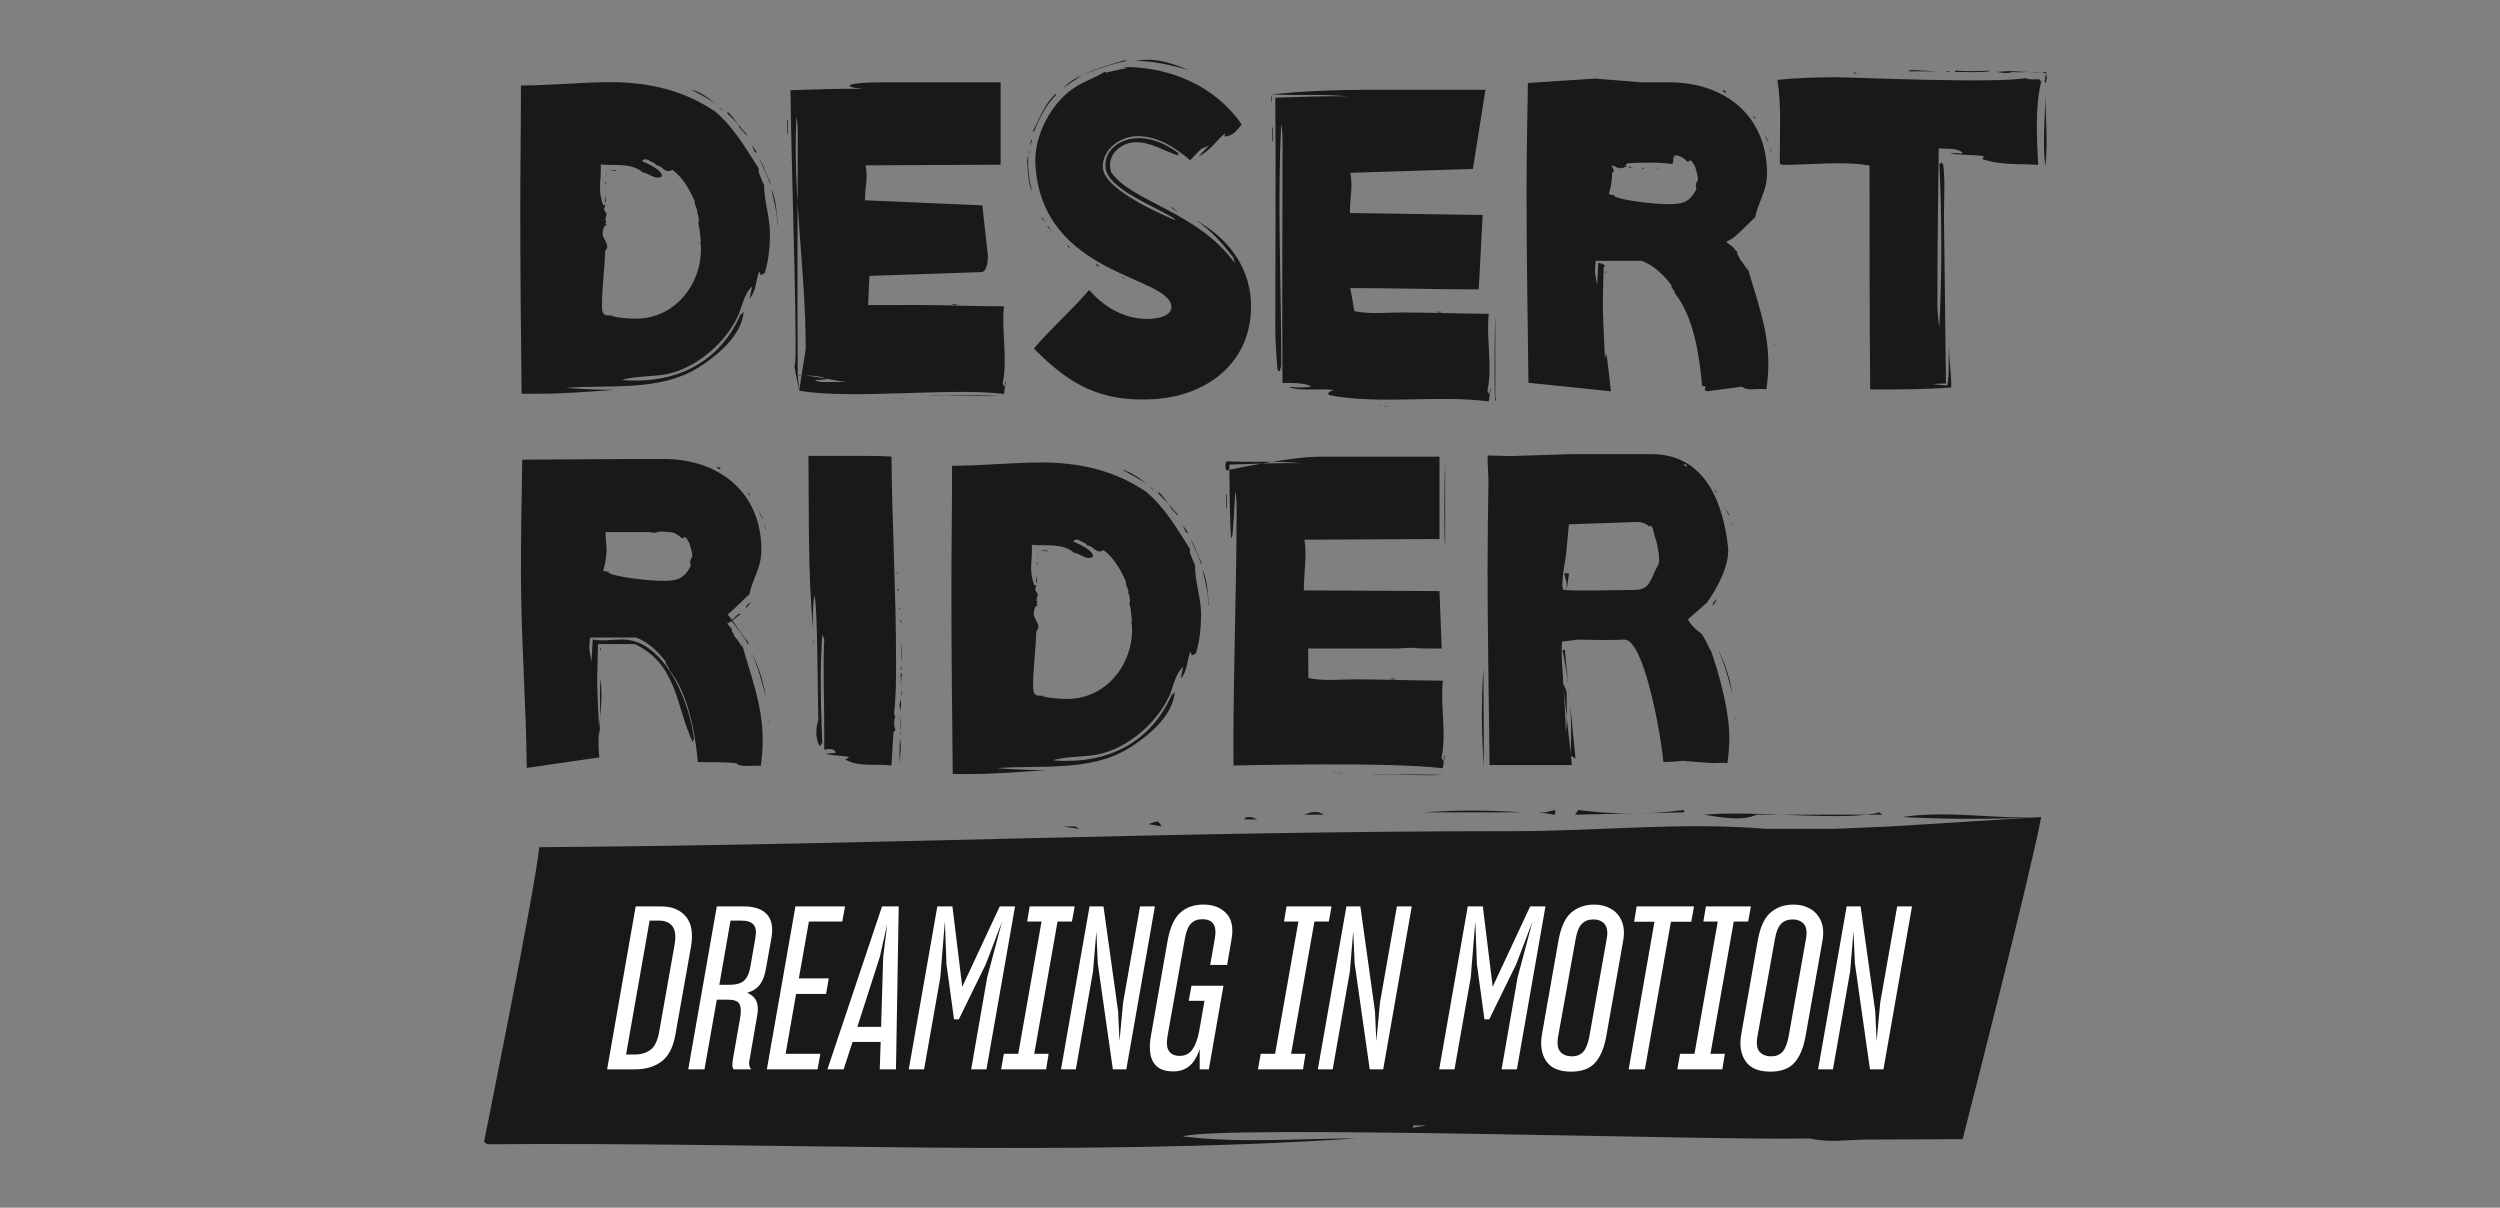
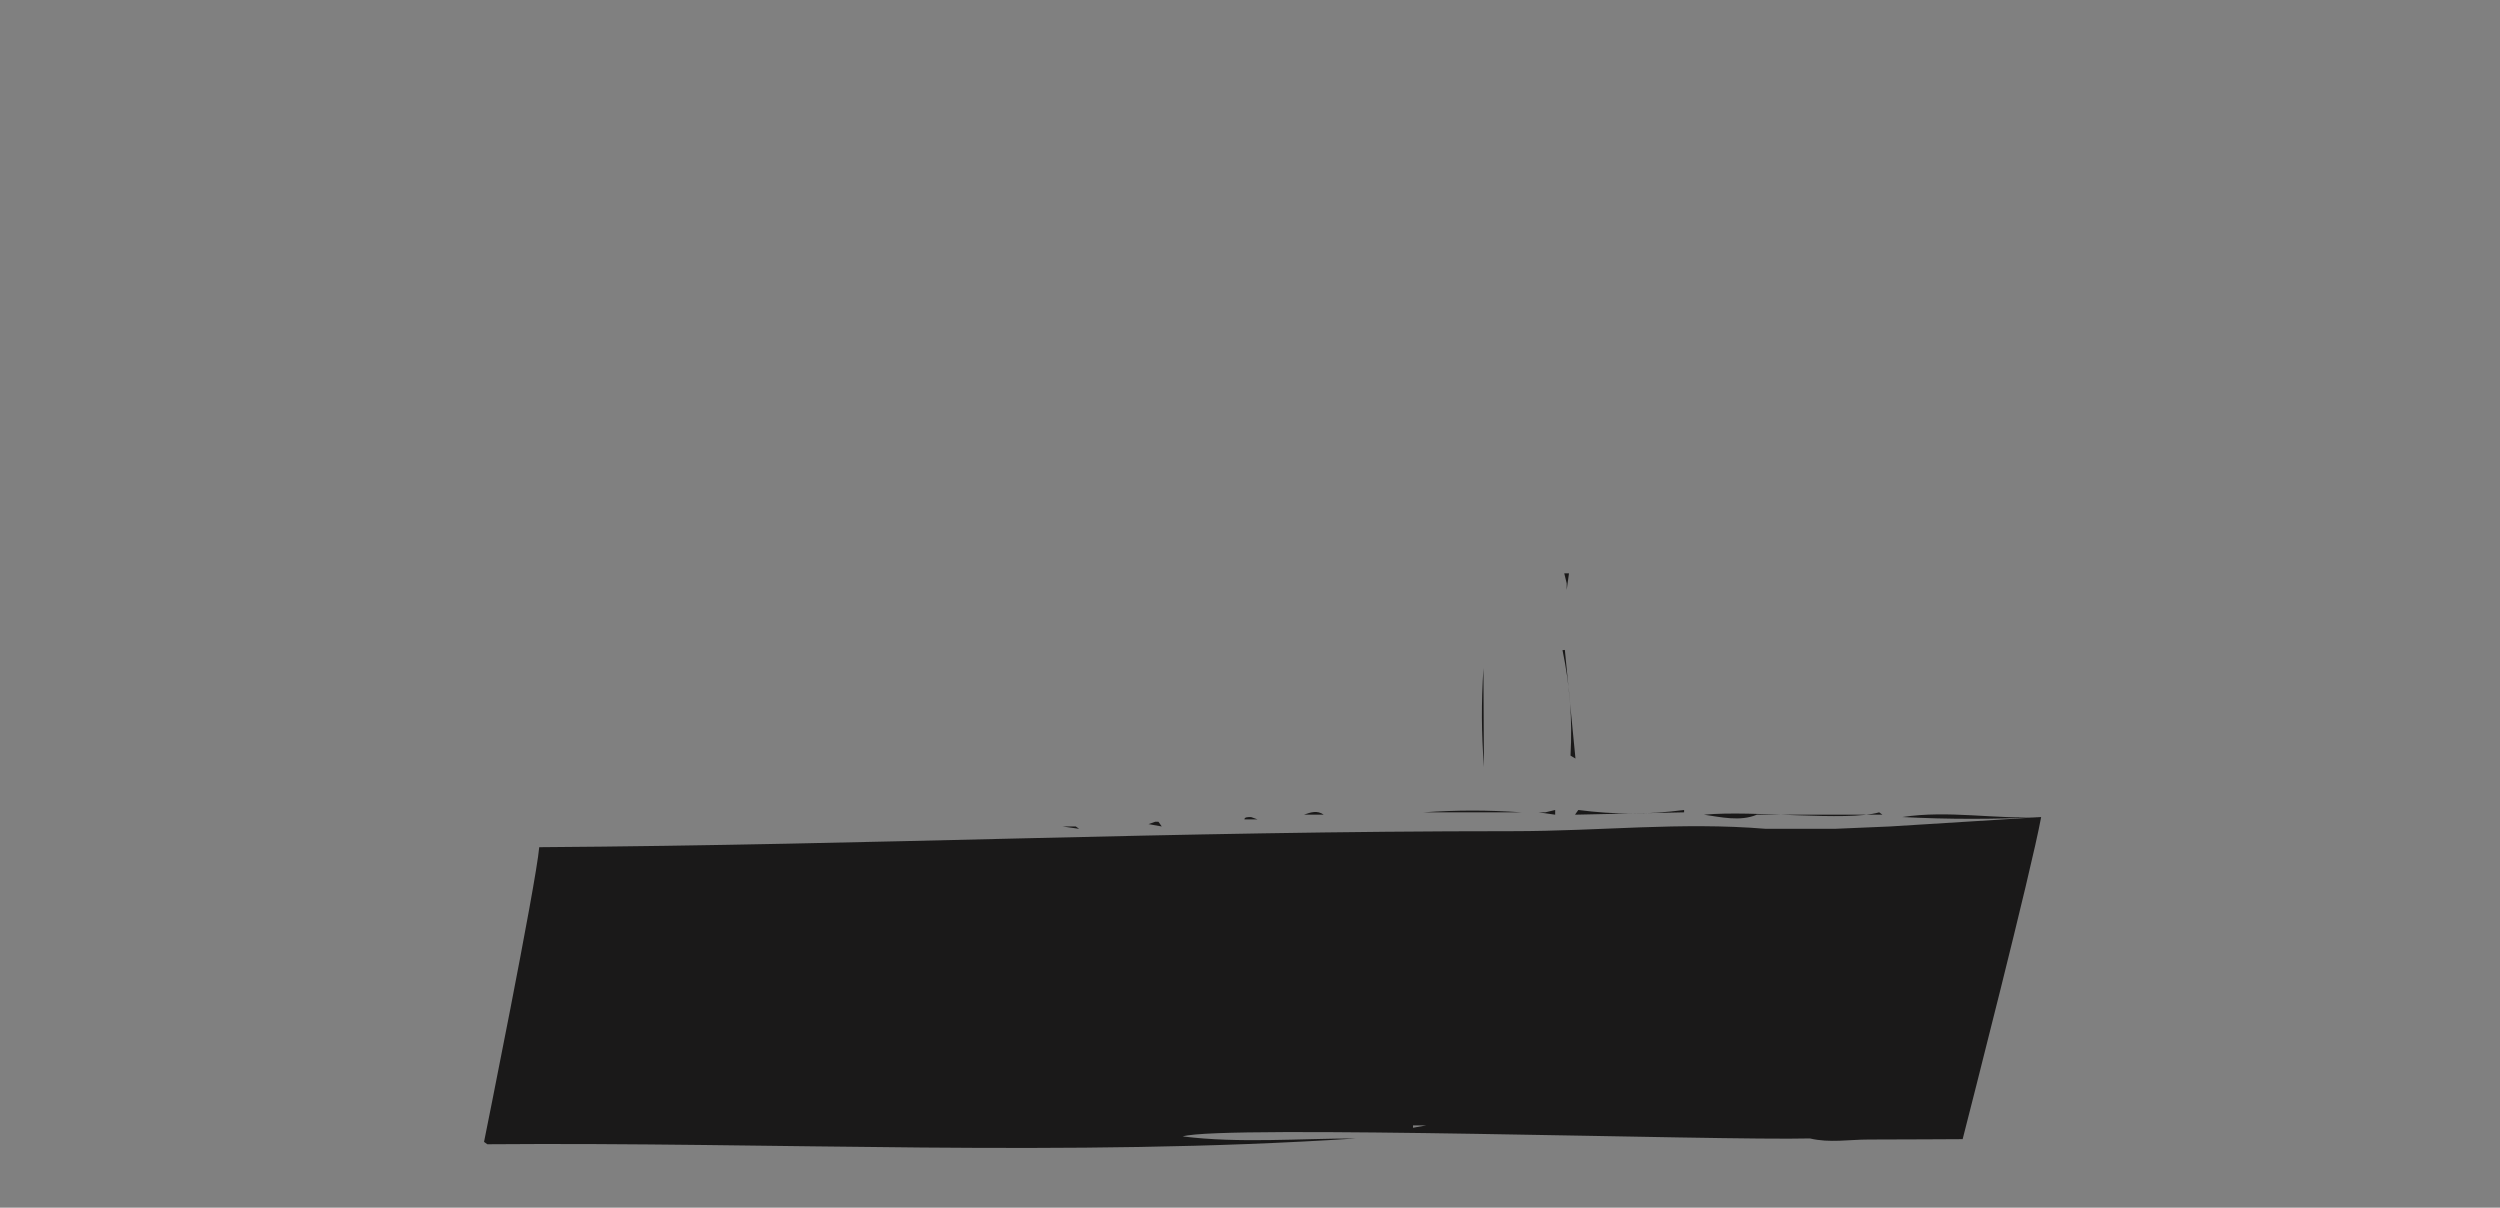
<svg xmlns="http://www.w3.org/2000/svg" width="650" height="314" viewBox="0 0 650 314">
  <rect x="0" y="0" width="650" height="314" fill="#808080" stroke="none" />
  <g fill="none" fill-rule="evenodd">
    <path fill="#1a1919" d="m369.962 211.21c9.459-.615 16.332-.615 25.784 0zm67.906 0-28.369.61.864-1.225c9.452 1.225 18.046 1.225 27.505 0zm-33.521.61-4.3-.61h1.721l2.579-.615zm-67.049 0h1.722c1.715-.61 3.437-1.225 5.158 0zm152.145 0h-32.664c-4.3 1.837-9.459.611-13.752 0 12.888-1.225 36.957 1.837 45.552-.61zm5.151.611c12.038-1.836 24.069.615 36.107 0-12.038.615-24.069.615-36.107 0zm-171.048.615c0-.615.864-.615 1.721-.615l1.715.615zm-21.49 1.837-3.437-.616 1.722-.61h.857zm-21.483.61-4.301-.61h3.436zm86.81 77.723v-.611h3.436zm123.958-78.333 39.36-2.452c-2.579 14.075-18.692 77.01-20.413 83.745 0 0-17.546.099-24.426.099-5.158 0-10.124.939-15.282-.282-23.211.61-152.784-3.592-163.093-.529 14.61 1.836 30.501.529 45.119.529-74.787 4.899-151.113.896-225.896 1.511l-.861-.615s13.491-66.826 14.351-76.619c88.536-.61 163.577-4.166 252.974-4.166 23.204 0 43.629-2.447 65.984-.611h17.839z" />
-     <path fill="#fffffe" d="m168.9 239.352-6.12 34.82h2.139c1.783 0 3.198-.416 4.249-1.248 1.048-.832 1.772-2.297 2.168-4.397l4.041-22.817c.395-2.258.217-3.882-.535-4.872-.753-.99-1.941-1.486-3.565-1.486zm-3.625-3.684h6.655c2.773 0 4.902.872 6.388 2.614 1.486 1.744 1.931 4.378 1.337 7.903l-4.041 22.758c-.555 3.248-1.733 5.576-3.535 6.982-1.803 1.406-4.17 2.109-7.101 2.109h-7.13zM189.935 239.352l-2.911 16.697h2.673c1.743 0 3.01-.376 3.803-1.129.792-.752 1.327-1.961 1.605-3.625l1.307-7.546c.276-1.505.118-2.614-.476-3.327-.594-.714-1.704-1.07-3.327-1.07zm-3.565 20.559-3.209 18.123h-4.219l7.428-42.366h7.011c2.812 0 4.843.713 6.091 2.139s1.594 3.565 1.04 6.417l-1.367 7.606c-.278 1.744-.793 3.119-1.545 4.13-.753 1.01-1.862 1.733-3.328 2.168 1.149.476 1.941 1.199 2.377 2.17.436.97.515 2.189.238 3.654l-1.961 11.349c-.159.634-.198 1.179-.119 1.634.079.456.258.823.535 1.099h-4.575c-.238-.276-.357-.663-.357-1.159 0-.494.06-1.039.179-1.633l1.901-10.934c.238-1.505.149-2.614-.267-3.327s-1.417-1.07-3.001-1.07zM212.573 278.034h-13.191l7.427-42.366h12.894l-.713 3.922h-8.675l-2.614 14.795h7.784l-.713 4.04h-7.784l-2.733 15.568h9.031zM222.911 266.982h6.18l.534-18.123 1.07-8.675-1.961 8.675zm6.061 3.922h-7.309l-2.317 7.13h-4.219l14.201-42.366h4.338l-.713 42.366h-4.219zM240.261 278.034h-3.981l7.427-42.366h3.922l2.496 20.381.059.594.238-.594 9.507-20.381h3.981l-7.428 42.366h-3.981l4.16-23.887 3.862-14.498-4.219 11.052-7.011 14.32h-1.248l-1.961-14.32-.416-11.111-1.188 14.557zM260.285 278.034l.713-4.041h3.744l6.06-34.403h-3.743l.654-3.922h11.705l-.713 3.922h-3.743l-6.061 34.403h3.743l-.653 4.041zM279.715 278.034h-3.862l7.427-42.366h3.625l3.802 27.273.357 7.784.951-10.101 4.397-24.956h3.862l-7.427 42.366h-3.506l-3.922-27.571-.356-8.319-.892 10.518zM311.92 272.806c-.713 2.06-1.634 3.535-2.763 4.427-1.129.891-2.506 1.337-4.13 1.337-2.456 0-4.169-.782-5.139-2.348-.972-1.564-1.18-3.911-.624-7.041l4.338-24.718c.632-3.407 1.732-5.803 3.297-7.19 1.565-1.386 3.555-2.08 5.972-2.08 2.574 0 4.575.773 6.001 2.318 1.426 1.544 1.861 3.823 1.307 6.833l-1.129 6.536h-4.397l1.189-6.774c.316-1.703.208-2.98-.327-3.832s-1.515-1.278-2.942-1.278c-1.228 0-2.208.386-2.941 1.159-.733.772-1.258 2.09-1.574 3.951l-4.456 25.016c-.357 1.862-.259 3.229.297 4.1.553.872 1.505 1.307 2.851 1.307 1.387 0 2.476-.554 3.269-1.664.792-1.108 1.386-2.733 1.782-4.872l1.367-7.784h-4.1l.713-3.922h8.319l-3.803 21.748h-2.377zM327.071 278.034l.713-4.041h3.744l6.06-34.403h-3.743l.654-3.922h11.705l-.713 3.922h-3.743l-6.061 34.403h3.743l-.653 4.041zM346.501 278.034h-3.862l7.427-42.366h3.625l3.803 27.273.356 7.784.951-10.101 4.397-24.956h3.862l-7.427 42.366h-3.506l-3.922-27.571-.356-8.319-.892 10.518zM378.171 278.034h-3.981l7.427-42.366h3.922l2.496 20.381.059.594.238-.594 9.507-20.381h3.981l-7.428 42.366h-3.981l4.159-23.887 3.863-14.498-4.219 11.052-7.011 14.32h-1.248l-1.961-14.32-.416-11.111-1.188 14.557zM411.624 273.489c.713-.772 1.248-2.109 1.605-4.011l4.516-25.372c.316-1.743.138-3.02-.535-3.833-.675-.811-1.664-1.218-2.971-1.218-1.229 0-2.219.387-2.971 1.159-.753.773-1.288 2.09-1.604 3.952l-4.517 25.134c-.356 1.981-.178 3.367.535 4.159.713.793 1.724 1.189 3.031 1.189 1.227 0 2.198-.387 2.911-1.159m-9.626 2.377c-1.228-1.842-1.585-4.189-1.069-7.041l4.278-24.303c.633-3.525 1.762-5.961 3.387-7.309 1.624-1.346 3.584-2.02 5.882-2.02.832 0 1.605.089 2.318.267.713.179 1.386.446 2.02.803 1.267.713 2.208 1.773 2.822 3.179s.743 3.14.387 5.199l-4.457 25.134c-.555 2.892-1.515 5.091-2.881 6.596-1.367 1.506-3.438 2.258-6.21 2.258-3.09 0-5.249-.921-6.477-2.763M434.44 239.649l-6.774 38.385h-4.219l6.715-38.385h-5.288l.653-3.981h14.915l-.714 3.981zM436.103 278.034l.713-4.041h3.744l6.06-34.403h-3.743l.654-3.922h11.705l-.713 3.922h-3.743l-6.061 34.403h3.743l-.653 4.041zM463.436 273.489c.713-.772 1.248-2.109 1.605-4.011l4.516-25.372c.316-1.743.138-3.02-.535-3.833-.675-.811-1.664-1.218-2.971-1.218-1.229 0-2.219.387-2.971 1.159-.753.773-1.288 2.09-1.604 3.952l-4.517 25.134c-.356 1.981-.178 3.367.535 4.159.713.793 1.724 1.189 3.031 1.189 1.227 0 2.198-.387 2.911-1.159m-9.626 2.377c-1.228-1.842-1.585-4.189-1.069-7.041l4.278-24.303c.633-3.525 1.762-5.961 3.387-7.309 1.624-1.346 3.584-2.02 5.882-2.02.832 0 1.605.089 2.318.267.713.179 1.386.446 2.02.803 1.267.713 2.208 1.773 2.822 3.179s.743 3.14.387 5.199l-4.457 25.134c-.555 2.892-1.515 5.091-2.881 6.596-1.367 1.506-3.438 2.258-6.21 2.258-3.09 0-5.249-.921-6.477-2.763M476.567 278.034h-3.862l7.427-42.366h3.625l3.803 27.273.356 7.784.951-10.101 4.397-24.956h3.862l-7.427 42.366h-3.506l-3.922-27.571-.356-8.319-.892 10.518z" />
-     <path fill="#1a1919" d="M202.068 57.503c-.171-2.911-.856-5.481-1.542-8.392 1.371 2.911 1.371 6.337 1.714 9.591-.172-.343-.172-.856-.172-1.199zm-1.883-9.762c-.687-2.227-1.885-4.282-2.742-6.509 1.2 2.055 1.885 4.282 2.912 6.337zm-3.941-8.221-.855-1.884c.514.685 1.027 1.37 1.541 2.226-.17-.171-.514-.342-.686-.342zm-1.369-3.083.514 1.199c-.173-.343-.343-.686-.514-1.199zm-.857-1.371-1.884-2.055v-.342c-.855-1.199-2.055-2.056-3.082-3.254l.171-.343c1.884 1.884 3.084 4.111 4.967 5.823zm-7.192-7.364c.342.343.856.685 1.199.857-.516 0-.857-.514-1.199-.857zm-7.195-4.453c2.57.685 4.624 2.226 6.68 3.939-2.056-1.541-4.453-2.74-6.68-3.939zm-21.236 20.895c.683 0 1.198 0 1.883.171v.172zm-.857.685c.171.342.171.856.171 1.199zm-.171 2.74v-.342l.342.685c-.171 0-.342-.171-.342-.343zm0 3.255.171 1.884c-.514-.343-.171-1.2-.171-1.884zm24.662 12.503.172-.514c-.172-1.542-.172-3.254-.685-4.796.171-.171.171-.514.171-.685 0-.685-.171-1.37-.342-2.055v.171c-.172 0-.172-.514 0-.514-.172-.856-.857-1.712-.686-2.569-1.369-3.083-3.083-6.166-5.822-8.221-.343.171-.686.343-1.028.343-1.371 0-1.885-1.542-3.254-1.542l-.343-.514c-.856-.171-1.542-1.027-2.399-1.027-.342 0-.683.171-.856.513 1.199.514 5.31 2.227 5.138 3.94-.342.171-.685.342-1.028.342-1.369 0-2.568-1.198-3.937-1.37-2.913-2.569-7.366-1.712-10.962-2.056.171 2.056-.172 4.112-.172 6.167 0 1.541.343 3.082.856 4.452l.343-.17.172.17-.343 1.028.685 1.199c0 .685-.685 1.542 0 2.056l-.342.342.342.514c-.857.171-1.028 1.542-1.028 2.226 0 1.199 1.198 2.056 1.198 3.426 0 .342-.341.856-.512 1.027-.172 4.625-.857 9.763-.857 14.216 0 2.226.342 2.74 2.74 2.569l-.172.171c1.885.514 4.454.686 6.338.686 10.276 0 17.47-9.421 16.785-19.354zm16.785 7.707-1.027.514-.344-1.028c-1.027 2.226-.683 5.138-2.568 7.022l.685-3.083c-2.227 2.056-2.57 5.31-3.769 7.879-3.596 7.535-12.16 14.558-20.552 15.242-3.083.343-6.68.343-9.59 1.2 1.199.171 2.568.171 3.767.171 12.332 0 22.436-5.994 27.232-17.47l.171.343.343-.686.171.172c-.685 6.166-7.022 11.304-11.988 14.387-10.106 6.165-22.95 4.281-34.255 5.138 4.281.343 8.392.514 12.674.514-6.679.513-13.531 1.027-20.21 1.027h-3.939c-.171-15.928-.343-31.856-.343-47.784 0-10.791.172-21.581.172-32.37 7.707 0 15.585-.857 23.292-.857 8.906 0 17.812 1.713 25.691 6.68l1.371.856c4.966 4.11 8.049 9.591 11.474 14.9v1.028s1.199 3.083 1.371 3.254l.171-.342-.171.171v.171c0 3.768 1.542 8.564 1.542 12.674 0 3.426-.343 7.023-1.371 10.277zM247.155 79.128h1.713c-.514.342-1.028.172-1.713 0zm-5.469 23.763c.514-.342 15.928 0 17.984 0-5.994.343-11.989-.342-17.984 0zm-7.891.9c.343-.171 1.028-.171 1.371-.171zm-.856-.171-.343-.171.857.171zm-28.26-72.448h.172v3.597h-.172zm21.361 40.556-.333 7.598s8.773-.026 12.713-.026c7.535 0 15.071.342 22.608.342-.685 6.508 1.027 13.702-.344 20.039l.514 1.027.171-1.541h.172l-.513 3.254c-13.531-1.713-39.883 1.541-53.241-.856l-.368-3.939c.171-.685 12.846 1.883 13.531 1.883-2.228-.342-4.282-.171-6.508-.171-1.884 0-2.57-.514-2.57-.514l2.913-.171c-.857-1.199-6.509-1.027-7.366-1.027-.171-20.896 0-41.449 0-62.344 0-1.712 0-3.254-.341-4.966-1.028 20.552 2.41 39.813 2.41 60.365l-.33 2.145-1.371 8.739-1.396-7.023c1.396 7.023-.684-50.867-.857-71.077 6.167-.172 12.676-.514 18.841-.343-6.508-.685-3.254-1.712 4.625-1.712h31.171v21.409l-35.111.171c.686 3.939-.171 4.966-.171 9.077l30.518 1.325 1.433 12.947c.074 1.491-.217 4.361-1.709 4.413-8.115.282-29.091.976-29.091.976zM321.244 68.452l.4 1.007zm-6.76-47.138 1.444 1.292zm-8.968 35.841 1.053.456zm-1.228-3.533 1.967 1.433c-.703-.304-1.588-.769-1.967-1.433zm-8.98-37.751c.847-.218 1.701-.266 2.556-.314 3.933-.221 7.621 1.288 11.297 2.625-4.522-1.118-9.055-2.408-13.853-2.311zm-4.065 55.979 1.226.446.009.171zm-5.635-2.6-.532-.314-.019-.342.712.475zm-3.997-49.866c3.514-1.569 7.057-2.626 10.772-3.692l.693.133c-3.904.733-7.77 2.151-11.465 3.559zm-5.29 3.556c1.463-1.454 3.115-2.576 4.957-3.366zm1.808 41.411c-.171.01-.352-.151-.523-.141l-.028-.514c.189.333.371.494.722.646zm-5.789-5.335-.17.009.331-.19-.551-.655c.913.977 1.674 2.307 2.748 3.104-.894-.635-1.465-1.633-2.358-2.268zm-1.683-2.48.352.152-.009-.171.751 1.159zm-1.769-22.372-.341.019c1.698-3.354 3.026-7.203 5.969-9.769l.182.161c-2.764 2.728-4.463 6.083-5.81 9.589zm-1.156 3.839.417-1.739.189.332zm-.238 1.9-.028-.513.17-.01.029.513zm-.273 4.304-.134-2.394c-.019-.342.113-1.036.266-1.387-.161 3.268.192 6.508 1.05 9.547-.781-1.671-1.076-3.885-1.182-5.766zm51.146-8.701.124-.865c-2.29 2.016-4.026 4.687-6.867 6.046l2.755-2.899-2.175.98-2.755 2.899c-3.964-3.38-8.772-6.542-14.244-6.235-4.275.24-8.719 3.578-8.46 8.195.307 5.472 14.028 11.564 18.599 13.538l.162-.181c-4.287-3.019-17.761-7.753-18.087-13.567-.259-4.617 3.882-7.251 7.985-7.481 4.276-.24 8.333 1.763 11.565 4.326l-.903-.807.4 1.007c-3.839-1.157-7.412-3.701-11.517-3.471-3.249.182-6.535 2.768-6.343 6.188l.257 1.53c5.421 7.929 22.531 10.229 32.21 23.753l-.428-1.52c-2.777-3.618-5.894-7.217-9.81-9.742 7.963 4.356 13.857 11.573 14.385 20.978.863 15.391-10.789 24.792-25.323 25.608-13.51.757-21.644-3.589-30.921-13.018l-.02-.342c4.509-5.228 9.742-9.81 14.252-15.037 3.86 4.586 9.704 7.86 15.86 7.515 1.882-.105 5.625-.658 5.481-3.223-.451-8.037-33.722-7.887-35.352-36.957-.413-7.353 4.076-16.011 10.203-19.957 2.478-1.682 5.518-2.539 7.996-4.222l-.161.181.352.152c1.861-.448 3.724-.896 5.594-1.172l-1.216-.275c12-.158 23.944 4.833 30.857 14.909-1.283 1.616-2.232 3.042-4.455 3.166zM388.783 104.359c-.343-.685-.172-19.696 0-22.094v21.238l.171.171zm-15.586-23.293h1.712c-.514.342-1.028.172-1.712 0zm-13.359 24.663c.341-.171 1.028-.171 1.369-.171zm-.857-.171-.343-.171.857.171zm-28.259-72.448h.171v3.597h-.171zm53.756 42.133c-1.2-.342 1.199 0 0 0-10.961 0-22.439-.343-33.401-.343l1.054 5.995c3.939.856 8.392.343 12.331.343 7.536 0 15.072.342 22.607.342-.685 6.508 1.028 13.702-.342 20.039l.514 1.027.171-1.541h.171l-.514 3.254c-13.529-1.713-27.745.856-41.105-1.541l-.685-.343c.171-.685 1.028-1.028 1.713-1.028-2.227-.342-4.282-.171-6.509-.171-1.883 0-3.768 0-5.481-.685l2.913.171 2.911-.171c-.857-1.199-6.508-1.027-7.364-1.027-.172-20.896 0-41.449 0-62.344 0-1.712 0-3.254-.343-4.966-1.028 20.552 0 41.105 0 61.658v2.397l-.171-1.027-.172 1.198h-.342c-.172 0-.343-.684-.343-.856-.171-3.254-.514-6.337-.514-9.591 0-20.21.171-40.42 0-60.63 6.166-.172 12.674-.514 18.841-.342-6.508-.686-13.017-.172-19.525-.514-.343.342-.343.856-.343 1.198l.172 1.2v-2.398c7.707-.857 16.442-1.199 24.32-1.199h31.171l-3.257 20.574-31.853 1.006c.685 3.939-.137 6.337-.137 10.447l34.524.514-1.012 19.354 2.015-.343zM461.306 89.394l.171.172v.513zm-1.371-50.867c.343.342.685.684.685 1.198-.171-.342-.342-.856-.685-1.198zm-1.712-4.453 1.712 2.911c-.855-.685-1.028-2.055-1.712-2.911zm-2.398-3.94.514.343v.513zm-7.879-6.679h.172c.342 0 .514.342.685.514v.171c-.343-.171-.857-.171-.857-.685zm-8.392-2.57 1.542.343zm-9.42 22.951c.514 0 .856 0 1.37.171zm-3.083.171v-.513l.343.342zm-3.596-.513.171-.172c.171 0 .343 0 .514.172v.171c-.171 0-.514-.171-.685-.171zm17.984 2.911c0-1.027-.514-2.055-.686-3.083-.514-.514-.856-2.397-1.884-1.199-.857-.856-2.055-1.712-3.254-1.712-.343 0-.514.171-.514.514.857.514-.342-1.199 0 0-.171.857.171 1.712-.685 1.712-1.884-.342-3.768-.342-5.652-.342s-3.767 0-5.652.171l-.514.514.514.514-.685-.172c-.172.685-1.028 0-1.371.514l-.341-.342v.342c-.343-.514-1.028-.685-1.713-.856l.685 1.541-.514.343c0 1.884-.343 3.768-.857 5.48.343.514 1.028.172 1.542.514l-.171.171c2.397 1.2 10.961 2.056 13.872 2.056 3.939 0 5.652-.343 7.537-3.939-.343-.686-.171-1.713.343-2.227zm-23.979 24.15h.171v.514h-.171zm-.172 2.911c0 .171.172.514.172.685zm38.365 27.746c-1.026 0-1.883 0-2.74-.685l-8.992 1.199c-1.712-.343.689-1.373-1.365-1.373-.686-7.708-2.145-17.981-7.112-24.147 0-.856-1.028-1.198-.857-2.055-2.055-2.74-4.623-5.138-7.707-6.337h-11.989l-.171 1.884c-.172 1.541.342 2.912.514 4.453l.342-5.823c2.569.514 1.371 1.199 1.371 1.199l-.173 7.022c-.171 5.652.343 11.132.514 16.785.343-3.426.686.684 1.542 8.392l-21.432-2.208c-.171-16.956-.491-31.704-.491-48.66 0-9.762.172-19.524.343-29.287l17.548-1.144 11.911.972h7.364c14.216 0 25.348 8.564 25.348 23.636 0 4.795-2.226 7.194-3.082 11.475-1.885 1.713-3.597 3.597-5.653 5.31l-1.883 1.082c.857-.342 0 0 0 0-.172-.171 1.712 1.316 1.712 1.316l1.199 1.37v.514c0 .171.686.856.686 1.369.856.857 1.37 1.884 2.054 2.912l-.17-1.199c2.397 8.735 5.48 16.1 5.48 25.348 0 2.227-.171 4.454-.514 6.68-1.198-.171-2.397 0-3.597 0zM531.809 24.022c0 6.337.685 13.016 0 19.182-.857-6.166 0-13.017 0-19.182zm-.172-2.57c0-.856.172-1.54.343-2.397-.514-.171-.857-.171-1.37-.171-1.027 0-2.055-.172-3.083-.172-1.371 0-2.911.172-4.282 0-1.37.514-2.74.172-4.11 0l2.054-.171c2.056-.171 4.282.171 6.338.171 1.028 0 2.056 0 3.083.172.513 0 .856-.172 1.37-.172l.171 1.37-.171 1.37zm-23.292-2.74v-.342c2.911.171 5.994.171 8.905 0v.171c-2.911.343-5.994.171-8.905.171zm-1.884 0c-.172 0-.514-.171-.686-.171.343 0 .857 0 1.199-.171-.171.171-.342.342-.513.342zm-10.449-.171.857-.343 6.68.343zm-14.215.343h.514s.343 0 .343.171v.171zm48.127 23.977c-4.794-.342-9.933.172-14.557-1.541l.514-.685c-3.084-.514-6.167-.171-9.078-.856 1.028 0 2.226 0 3.254.171l.171-.343c-1.713-1.199-4.11-.856-6.166-1.027-.17 13.359-.343 26.718-.343 40.077 0 2.055.173 4.282.514 6.337.686-14.044.686-28.431 0-42.475l.173.172.341-.514.514.684c.514 4.454.172 8.735.172 13.188l.514 43.675c-1.028 0-2.228 0-3.254.171l3.596.343c.685-3.426.172-7.023.514-10.448-.171 3.425.514 6.68.514 10.105v.857c-7.023.514-14.045.514-21.066.514-.172-19.354-.172-38.879-.172-58.233-7.021-1.199-15.244-.172-22.437-.172l-.856-.17c-.17-6.851.514-15.072-.684-21.923 4.967-.514 10.104-.686 15.071-.686 4.624 0 42.133 1.714 49.84.172l-.343.171c1.2.343 2.399.171 3.597.171l.171.686s.172-.514.343-.343c-1.712 6.68-1.198 15.072-.857 21.922zM234.342 167.17c.172 1.885.172 3.254 0 5.138zm0 13.531-.171-5.653.343.172c-.343 1.884-.343 3.596 0 5.481zm-.171-6.679.171-.857v.343l.172.514zm0-13.361v.344c.171.341.343.684 0 1.027zm0 30.317v-6.509c-.514-.857-.171-1.885 0-2.74.343 2.568-.514 7.364.171 9.076zm-.171 1.026c.514 2.399-.172 4.796 0 7.195-.172-2.399-.172-4.796 0-7.195zm-.172-34.083c.172 0 .172.172.172.343l-.172.342zm-.514-4.282.172-.685.171.343v.171zm-.171-4.281.171-.857v.685zm-21.75 17.298h.171v.685zm20.895 23.808-.514 8.562c-3.939-.514-8.392.514-11.989-1.541l1.026-.685c-1.883-.342-3.937-.342-5.822-.685l-.171-.171 2.397-.172c-.171-1.369-2.055-1.028-2.911-.855v-4.967c0-7.88-.343-15.928 0-23.808l-.514-1.198c-.686 9.419-.343 19.011 0 28.431l-.171-.171-.343.856c-.855-1.028-1.028-2.398-1.028-3.769 0-1.027.173-2.054.514-3.082-.171-4.625-.171-30.316-1.027-32.37-.514 2.911-.342 5.822-.342 8.735-1.371-14.902-1.028-29.973-1.2-44.874l.172-.172h13.017c2.739 0 5.652 0 8.392.172.171 17.641 1.199 35.282 1.199 53.095 0 4.624 0 9.248-.514 13.702l.341 1.026h-.171l-.17 1.542c0 .514.17 1.199.341 1.712zM314.162 156.381c-.171-2.911-.856-5.481-1.542-8.392 1.371 2.911 1.371 6.338 1.713 9.592-.171-.343-.171-.857-.171-1.2zm-1.883-9.761c-.687-2.228-1.885-4.282-2.741-6.509 1.199 2.054 1.884 4.281 2.911 6.336zm-3.939-8.221-.857-1.885c.514.685 1.027 1.371 1.541 2.226-.172-.171-.514-.341-.684-.341zm-1.371-3.084.514 1.199c-.171-.343-.343-.685-.514-1.199zm-.857-1.371-1.884-2.054v-.343c-.857-1.199-2.055-2.056-3.083-3.254l.172-.343c1.884 1.885 3.082 4.111 4.967 5.823zm-7.193-7.364c.343.343.857.685 1.198.857-.512 0-.855-.514-1.198-.857zm-7.194-4.453c2.57.685 4.625 2.227 6.68 3.939-2.055-1.541-4.453-2.74-6.68-3.939zm-21.238 20.895c.686 0 1.2 0 1.885.171v.172zm-.855.685c.171.343.171.857.171 1.199zm-.171 2.74v-.341l.342.684c-.171 0-.342-.17-.342-.343zm0 3.255.171 1.884c-.514-.343-.171-1.2-.171-1.884zm24.663 12.503.171-.514c-.171-1.542-.171-3.254-.685-4.796.171-.171.171-.514.171-.685 0-.685-.171-1.369-.343-2.055v.172c-.171 0-.171-.514 0-.514-.171-.857-.856-1.713-.685-2.57-1.369-3.083-3.083-6.165-5.824-8.221-.341.171-.684.343-1.026.343-1.371 0-1.885-1.541-3.254-1.541l-.343-.514c-.857-.171-1.542-1.028-2.398-1.028-.343 0-.686.171-.857.514 1.199.514 5.31 2.226 5.138 3.939-.342.171-.685.343-1.026.343-1.371 0-2.57-1.199-3.941-1.371-2.911-2.568-7.364-1.712-10.961-2.056.172 2.056-.171 4.112-.171 6.167 0 1.542.343 3.082.857 4.453l.342-.171.172.171-.343 1.028.685 1.199c0 .684-.685 1.541 0 2.055l-.342.342.342.514c-.856.172-1.028 1.542-1.028 2.226 0 1.199 1.2 2.056 1.2 3.427 0 .341-.343.855-.514 1.026-.172 4.625-.857 9.763-.857 14.216 0 2.226.343 2.74 2.74 2.569l-.171.171c1.884.514 4.453.686 6.337.686 10.276 0 17.47-9.421 16.785-19.354zm16.784 7.707-1.028.514-.342-1.028c-1.028 2.226-.686 5.138-2.569 7.022l.684-3.083c-2.226 2.056-2.568 5.31-3.768 7.879-3.596 7.535-12.16 14.558-20.552 15.242-3.083.343-6.679.343-9.591 1.2 1.2.171 2.569.171 3.768.171 12.332 0 22.436-5.994 27.232-17.47l.171.343.343-.686.171.173c-.685 6.165-7.022 11.303-11.989 14.386-10.105 6.165-22.951 4.282-34.254 5.138 4.282.343 8.392.514 12.674.514-6.679.513-13.531 1.027-20.21 1.027h-3.939c-.171-15.928-.343-31.856-.343-47.784 0-10.791.172-21.58.172-32.37 7.707 0 15.585-.857 23.292-.857 8.906 0 17.813 1.713 25.691 6.68l1.37.856c4.968 4.111 8.05 9.592 11.475 14.9v1.028s1.2 3.083 1.371 3.254c-.171 3.768 1.542 8.564 1.542 12.674 0 3.427-.343 7.023-1.371 10.277zM361.255 176.455h1.713c-.514.343-1.028.172-1.713 0zm-4.282 25.006c.514-.343 15.928 0 17.984 0-5.995.343-11.989-.343-17.984 0zm-9.077-.343c.342-.171 1.028-.171 1.37-.171zm-.857-.171-.341-.171.855.171zm-28.259-72.447h.171v3.596h-.171zm53.147 40.127-3.391-.076c-1.199-.343-4.37.076-5.568.076h-22.856l.077 7.657c3.939.857 8.392.343 12.331.343 7.536 0 15.073.342 22.608.342-.685 6.508 1.027 13.702-.342 20.039l.514 1.028.171-1.542h.17l-.513 3.255c-13.53-1.713-53.564-.722-54.42-.722-.172-20.895.813-45.523.813-66.418 0-1.712 0-3.254-.343-4.966-1.028 20.553-1.371 13.36-1.542-6.851 6.165-.172 12.674-.514 18.839-.343-6.507-.685-13.015-.171-19.524-.513-.343.342-.343.856-.343 1.198l.172 1.2s16.442-3.597 24.32-3.597h31.172v21.409l-35.111.171c.685 3.94-.172 9.078-.172 13.187l35.283.173.571 14.95zM199.843 187.331l.171.172v.514zm-1.371-50.867c.343.342.685.685.685 1.199-.171-.343-.342-.857-.685-1.199zm-1.712-4.452 1.712 2.911c-.855-.685-1.028-2.056-1.712-2.911zm-1.37 37.678c1.883 3.598 3.082 7.537 3.767 11.648-1.027-3.941-2.054-7.88-3.767-11.648zm-1.028-41.619.514.343v.514zm-.343 30.144v-.342c0-.686.857-1.027 1.199-1.371zm-7.536-36.823h.172c.342 0 .514.342.685.514v.171c-.343-.171-.857-.171-.857-.685zm-8.392-2.57 1.542.343zm1.885 25.52c0-1.027-.514-2.055-.686-3.083-.514-.514-.856-2.397-1.884-1.199-.857-.855-2.055-1.712-3.254-1.712-.343 0-3.053-.343-3.053 0-2.056.385-.8 0-2.685 0h-5.644s-2.324.034-2.965 0h-2.4l.305 4.453c0 1.884-.343 3.768-.857 5.48.343.514 1.028.173 1.542.514l-.171.171c2.397 1.2 10.961 2.056 13.872 2.056 3.939 0 5.652-.342 7.537-3.939-.343-.685-.171-1.713.343-2.227zm-23.979 24.15h.171v.514h-.171zm-.172 2.911c0 .172.172.514.172.686zm38.365 27.746c-1.026 0-1.883 0-2.74-.684-1.713-.343-7.96-.314-10.014-.314-.686-7.707-2.488-17.841-7.455-24.008 0-.855-1.028-1.198-.857-2.054-2.055-2.74-4.623-5.139-7.707-6.338h-11.989l-.171 1.885c-.172 1.54.342 2.911.514 4.453l.342-5.824c2.569.514 5.139 0 7.707 0 11.133 0 17.813 16.956 18.668 26.376l-.17-.514-.171.857c-4.453-9.249-3.939-20.21-15.073-25.52h-9.59l-.173 7.022c-.171 5.652.343 11.132.514 16.785.343-3.426.172-6.851.172-10.276 0-1.371 0-2.911.171-4.282.857 7.707-1.198 12.503-.343 20.21l-18.867 2.74c-.171-16.956-1.514-33.912-1.514-50.868 0-9.762.172-19.524.343-29.287l29.459-.172h7.364c14.216 0 25.348 8.564 25.348 23.637 0 4.795-2.226 7.193-3.082 11.474-1.885 1.714-3.597 3.597-5.653 5.31l1.028 1.371c.857-.343 1.371-1.713 2.399-1.542l-2.227 1.712c1.37 1.884 2.568 3.939 4.11 5.652v.686c-1.199-2.228-2.74-4.111-4.282-6.167l-1.199.686 1.199 1.37v.514c0 .171.686.857.686 1.369.856.857 1.37 1.885 2.054 2.913l-.17-1.199c2.397 8.735 5.48 16.099 5.48 25.348 0 2.226-.171 4.453-.514 6.679-1.198-.17-2.397 0-3.597 0zM375.74 141.798c-.342-.685-.171-19.696 0-22.095M451.168 186.586l.171.172v.514zm-1.371-50.867c.343.342.686.685.686 1.199-.172-.343-.343-.857-.686-1.199zm-1.712-4.452 1.712 2.911c-.857-.685-1.028-2.056-1.712-2.911zm-1.371 37.678c1.884 3.598 3.083 7.537 3.769 11.648-1.028-3.941-2.055-7.88-3.769-11.648zm-1.027-41.619.514.343v.514zm-.343 30.144v-.342c0-.686.857-1.027 1.199-1.371zm-7.536-36.823h.171c.344 0 .515.342.686.514v.171c-.342-.171-.857-.171-.857-.685zm-8.392-2.57 1.542.343zm-21.5 18.242-.594 6.336c0 1.885-1.628 8.592-.944 10.618.344.514 15.739.113 18.65.113 3.941 0 4.045-2.635 5.93-6.232 1.036-1.16-.171-5.612-.343-6.64-.514-.514-.785-4.795-1.812-3.596-.857-.855-1.993-1.199-3.191-1.199zm-.766 34.339c0 .172.172.514.172.686zm38.365 27.746c-1.028 0-8.01-.582-8.01-.582-2.056.171-2.972.29-5.028.29-.683-7.707-5.141-32.073-10.182-31.822-5.042.251-11.963 0-11.963 0l-4.195.514c-.17 1.541-.097 5.31.073 6.852 0 0 .769 11.217.94 16.87.343-3.426.172-6.851.172-10.276 0-1.371-1.22-2.427-1.049-3.797.855 7.707 1.563 14.758 2.419 22.465h-21.409c-.017-1.703-.036-3.406-.056-5.109-.18-15.253-.458-30.506-.458-45.759 0-7.449.1-14.897.224-22.346.038-2.314-.264-4.97-.224-7.284l5.99.161 15.684-.504h20.973c14.216 0 18.669 13.19 19.869 24.151.521 4.766-3.017 10.981-5.414 14.386-1.885 1.714-4.972 4.367-4.972 4.367s.454 1.627 3.362 3.682c.857.857 1.98 3.682 2.665 4.71 0 0 4.7 13.103 4.7 22.352 0 2.226-.171 4.453-.514 6.679-1.198-.17-2.398 0-3.597 0z" />
    <path fill="#1a1919" d="m407.935 149.068-.589 4.304-.008-1.722-.629-2.576zM406.863 168.986l2.759 28.242-1.288-.769c.506-9.518-.145-18.088-2.085-27.426zM385.822 199.477c-.663-9.456-.698-16.328-.13-25.782z" />
  </g>
</svg>